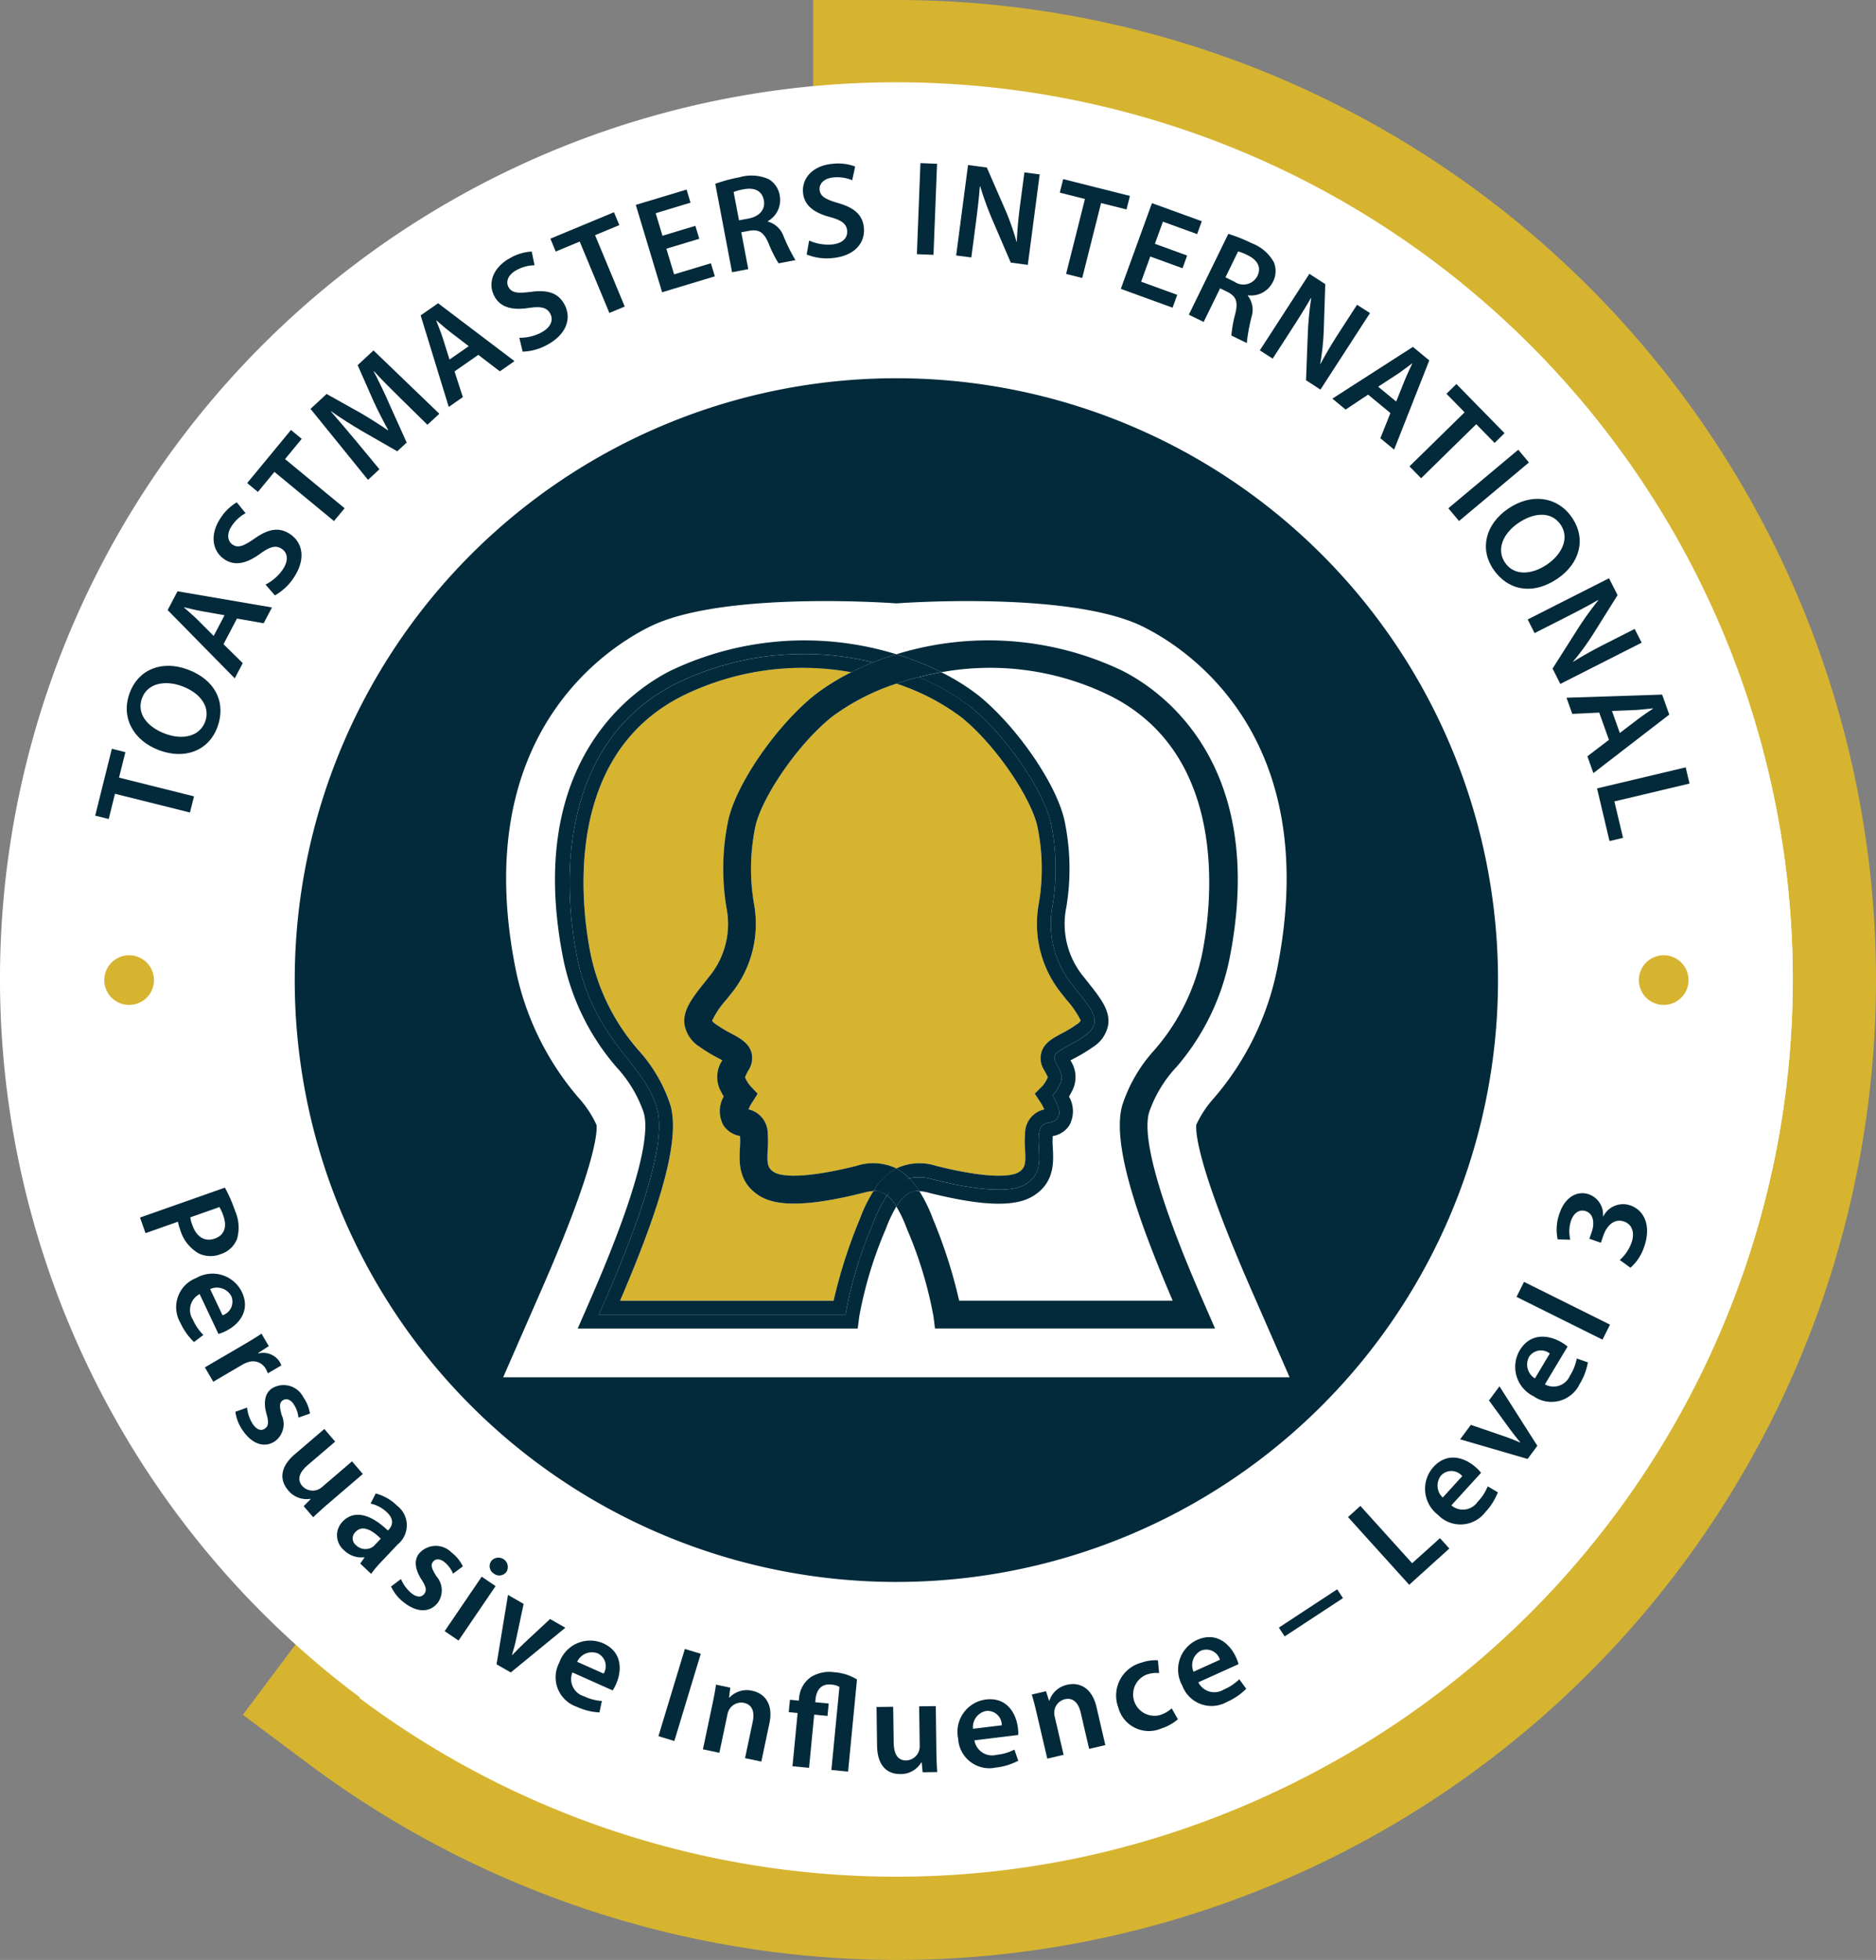
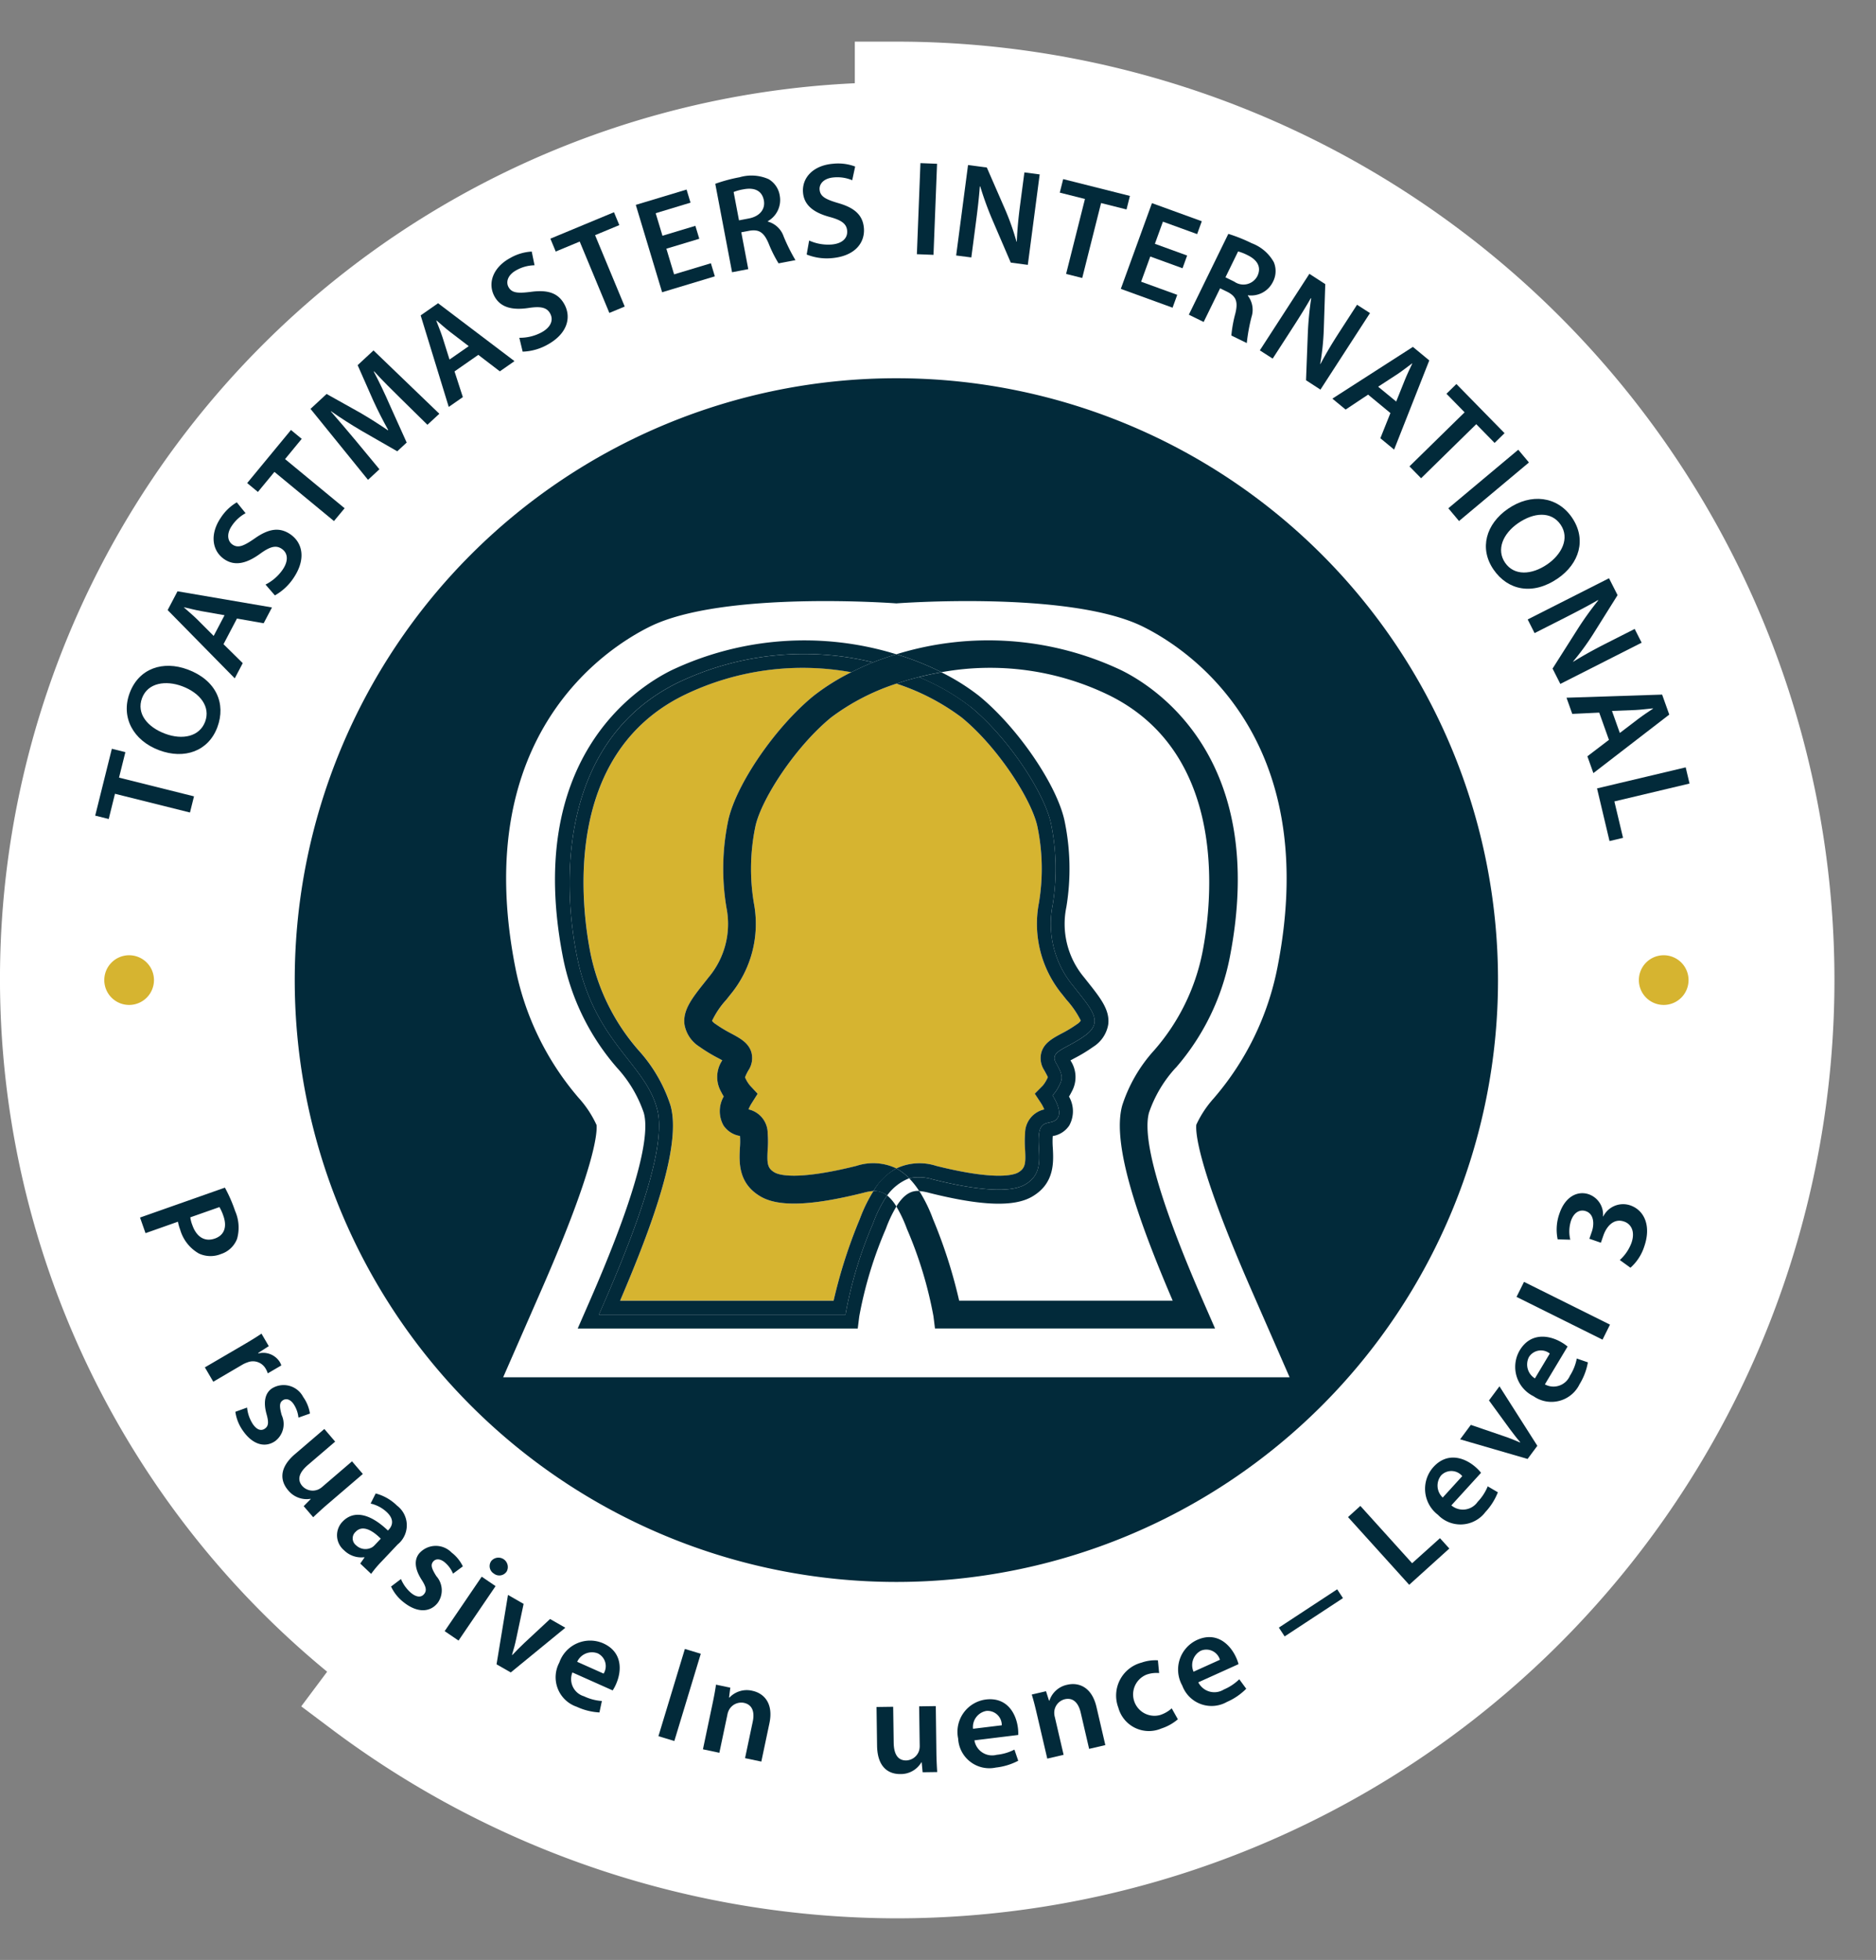
<svg xmlns="http://www.w3.org/2000/svg" width="180.306" height="188.308" viewBox="0 0 180.306 188.308">
  <rect x="0" y="0" width="180.306" height="188.308" fill="#808080" stroke="none" />
  <g id="pathways-badge-persuasive-influence-level-3" transform="translate(-902.873 -1623.869)">
    <path id="Path_652094" data-name="Path 652094" d="M94.154,621.624a90.722,90.722,0,0,1-54-17.965l-3.2-2.4,53.206-71.124V441.316h4a90.154,90.154,0,0,1,0,180.308" transform="translate(894.871 1186.553)" fill="#fff" />
-     <path id="Path_652095" data-name="Path 652095" d="M94.154,445.316c47.263,0,86.154,38.891,86.154,86.154s-38.891,86.154-86.154,86.154a86.167,86.167,0,0,1-51.608-17.168L94.154,531.47Zm0-8h-8v91.493L36.14,595.664l-4.793,6.406,6.407,4.792a94.749,94.749,0,0,0,56.4,18.762,94.154,94.154,0,0,0,0-188.308" transform="translate(894.871 1186.553)" fill="#d6b430" />
    <path id="Path_652157" data-name="Path 652157" d="M94.156,445.222A86.154,86.154,0,1,1,8,531.376a86.153,86.153,0,0,1,86.154-86.154" transform="translate(894.871 1186.553)" fill="#fff" />
    <path id="Path_652158" data-name="Path 652158" d="M29.618,551.421a14,14,0,0,1,.983,2.247,3.955,3.955,0,0,1,.184,2.678,2.464,2.464,0,0,1-1.542,1.453,2.658,2.658,0,0,1-2.128-.05,3.865,3.865,0,0,1-1.8-2.3,4.413,4.413,0,0,1-.211-.754l-3.116,1.1-.527-1.5Zm-3.326,2.853a3.29,3.29,0,0,0,.2.758c.4,1.129,1.191,1.622,2.16,1.28.92-.323,1.187-1.134.819-2.177a4.431,4.431,0,0,0-.379-.845Z" transform="translate(894.871 1186.553)" fill="#022a3a" />
-     <path id="Path_652159" data-name="Path 652159" d="M27.189,561.647a1.719,1.719,0,0,0-.648,2.462,4.777,4.777,0,0,0,1.008,1.464l-.9.683a5.936,5.936,0,0,1-1.3-1.83,2.994,2.994,0,0,1,1.5-4.315,3.133,3.133,0,0,1,4.4,1.341c.878,1.856-.36,3.189-1.618,3.784a3.863,3.863,0,0,1-.633.241Zm2.2,2.037a1.362,1.362,0,0,0,.837-1.848,1.565,1.565,0,0,0-2.026-.667Z" transform="translate(894.871 1186.553)" fill="#022a3a" />
    <path id="Path_652160" data-name="Path 652160" d="M31.4,566.524c.74-.434,1.261-.753,1.734-1.075l.7,1.2-1.017.655.026.045a1.887,1.887,0,0,1,2.039.809,1.675,1.675,0,0,1,.157.345l-1.3.761a2.211,2.211,0,0,0-.192-.43,1.407,1.407,0,0,0-1.764-.623,2.648,2.648,0,0,0-.452.2L28.5,570.069l-.807-1.38Z" transform="translate(894.871 1186.553)" fill="#022a3a" />
    <path id="Path_652161" data-name="Path 652161" d="M31.75,572.551a3.548,3.548,0,0,0,.556,1.594c.4.576.812.669,1.154.43s.386-.585.164-1.38c-.354-1.259-.1-2.072.519-2.485a2.119,2.119,0,0,1,3,.825,3.739,3.739,0,0,1,.649,1.592l-1.106.391a2.86,2.86,0,0,0-.468-1.307c-.327-.47-.73-.569-1.049-.347s-.32.587-.093,1.413a2.053,2.053,0,0,1-.624,2.494c-.937.653-2.133.393-3.093-.983a4.1,4.1,0,0,1-.736-1.831Z" transform="translate(894.871 1186.553)" fill="#022a3a" />
    <path id="Path_652162" data-name="Path 652162" d="M39.51,581.815c-.572.49-1.029.916-1.407,1.273l-.913-1.065.679-.686-.016-.019a2.288,2.288,0,0,1-2.158-.821c-.752-.879-.914-2.127.656-3.471l2.823-2.418,1.04,1.215-2.616,2.24c-.8.685-1.093,1.381-.544,2.023a1.349,1.349,0,0,0,1.446.37,1.476,1.476,0,0,0,.435-.252l2.9-2.486,1.04,1.214Z" transform="translate(894.871 1186.553)" fill="#022a3a" />
    <path id="Path_652163" data-name="Path 652163" d="M42.626,587.539l.408-.582-.029-.027a2.349,2.349,0,0,1-1.94-.672,1.879,1.879,0,0,1-.152-2.735c1.1-1.161,2.682-.774,4.373.842l.072-.075c.285-.3.636-.919-.177-1.687a3.344,3.344,0,0,0-1.559-.829l.488-.97a4.565,4.565,0,0,1,2.046,1.165,2.369,2.369,0,0,1,.069,3.731l-1.571,1.662a10.22,10.22,0,0,0-.979,1.167Zm1.974-2.391c-.8-.8-1.757-1.357-2.418-.658a.839.839,0,0,0,.036,1.286,1.3,1.3,0,0,0,1.505.224,1.143,1.143,0,0,0,.279-.219Z" transform="translate(894.871 1186.553)" fill="#022a3a" />
    <path id="Path_652164" data-name="Path 652164" d="M46.54,589.024a3.559,3.559,0,0,0,1,1.361c.552.434.974.4,1.231.075s.2-.672-.249-1.369c-.706-1.1-.7-1.952-.23-2.527a2.118,2.118,0,0,1,3.109-.087,3.714,3.714,0,0,1,1.086,1.331l-.943.7a2.851,2.851,0,0,0-.828-1.113c-.45-.352-.864-.331-1.1-.024s-.133.655.324,1.378a2.052,2.052,0,0,1,.132,2.566c-.706.9-1.924,1-3.244-.035a4.1,4.1,0,0,1-1.24-1.535Z" transform="translate(894.871 1186.553)" fill="#022a3a" />
    <path id="Path_652165" data-name="Path 652165" d="M50.739,594.032,54.3,588.8l1.332.906-3.56,5.232ZM56.7,588.3a.847.847,0,0,1-1.234.2.839.839,0,0,1-.248-1.206A.9.9,0,0,1,56.7,588.3" transform="translate(894.871 1186.553)" fill="#022a3a" />
    <path id="Path_652166" data-name="Path 652166" d="M58.328,591.414l-.7,3.3c-.12.576-.259,1.081-.415,1.591l.034.018c.359-.393.729-.751,1.159-1.164l2.464-2.292,1.468.839L57.093,598l-1.367-.781,1.1-6.667Z" transform="translate(894.871 1186.553)" fill="#022a3a" />
    <path id="Path_652167" data-name="Path 652167" d="M63.017,598a1.719,1.719,0,0,0,1.113,2.29,4.76,4.76,0,0,0,1.72.453l-.236,1.1a5.925,5.925,0,0,1-2.178-.544,2.994,2.994,0,0,1-1.677-4.249,3.136,3.136,0,0,1,4.213-1.85c1.875.837,1.805,2.655,1.238,3.926a3.879,3.879,0,0,1-.323.6Zm3,.112a1.361,1.361,0,0,0-.569-1.947,1.563,1.563,0,0,0-1.972.813Z" transform="translate(894.871 1186.553)" fill="#022a3a" />
    <rect id="Rectangle_19007" data-name="Rectangle 19007" width="8.759" height="1.598" transform="translate(966.156 1790.677) rotate(-73.135)" fill="#022a3a" />
    <path id="Path_652168" data-name="Path 652168" d="M76.48,601.029c.15-.713.264-1.313.338-1.856l1.375.29-.12.945.038.008a2.285,2.285,0,0,1,2.2-.653c1.082.229,2.054,1.164,1.641,3.124l-.777,3.678-1.565-.33.738-3.5c.189-.891,0-1.635-.852-1.814a1.341,1.341,0,0,0-1.415.658,1.619,1.619,0,0,0-.172.5l-.768,3.64-1.578-.334Z" transform="translate(894.871 1186.553)" fill="#022a3a" />
-     <path id="Path_652169" data-name="Path 652169" d="M84.169,607.01l.494-5.111-.853-.083.114-1.191.854.083.027-.272a2.716,2.716,0,0,1,1.133-1.992,3.37,3.37,0,0,1,2.291-.458,4.678,4.678,0,0,1,2.139.69l-.855,8.851-1.605-.156.773-7.983a1.785,1.785,0,0,0-.815-.223c-.97-.093-1.4.57-1.481,1.411l-.028.285,1.293.125-.115,1.19-1.28-.124-.494,5.111Z" transform="translate(894.871 1186.553)" fill="#022a3a" />
    <path id="Path_652170" data-name="Path 652170" d="M98,605.67c.01.754.045,1.378.078,1.9l-1.4.02-.091-.961h-.026a2.293,2.293,0,0,1-2.013,1.134c-1.157.015-2.22-.658-2.249-2.726l-.052-3.718,1.6-.022.049,3.445c.014,1.053.362,1.724,1.207,1.712a1.35,1.35,0,0,0,1.21-.875,1.487,1.487,0,0,0,.084-.5l-.054-3.822,1.6-.023Z" transform="translate(894.871 1186.553)" fill="#022a3a" />
    <path id="Path_652171" data-name="Path 652171" d="M101.657,604.523a1.721,1.721,0,0,0,2.135,1.391,4.774,4.774,0,0,0,1.708-.5l.366,1.069a5.979,5.979,0,0,1-2.147.654,3,3,0,0,1-3.627-2.781,3.136,3.136,0,0,1,2.66-3.756c2.04-.249,2.915,1.348,3.084,2.73a3.872,3.872,0,0,1,.029.677Zm2.628-1.446a1.363,1.363,0,0,0-1.491-1.378,1.565,1.565,0,0,0-1.272,1.714Z" transform="translate(894.871 1186.553)" fill="#022a3a" />
    <path id="Path_652172" data-name="Path 652172" d="M107.646,601.948c-.165-.71-.316-1.3-.479-1.825l1.369-.318.291.907.038-.009a2.285,2.285,0,0,1,1.716-1.521c1.076-.25,2.352.188,2.806,2.138l.851,3.66-1.558.363-.809-3.483c-.206-.887-.692-1.481-1.54-1.284a1.339,1.339,0,0,0-1,1.194,1.59,1.59,0,0,0,.054.522l.842,3.622-1.57.365Z" transform="translate(894.871 1186.553)" fill="#022a3a" />
    <path id="Path_652173" data-name="Path 652173" d="M121.209,602.5a4.628,4.628,0,0,1-1.592.887,3.041,3.041,0,0,1-4.128-2,3.273,3.273,0,0,1,2.242-4.335,3.977,3.977,0,0,1,1.56-.216l.116,1.224a2.8,2.8,0,0,0-1.223.156,2.05,2.05,0,0,0,1.321,3.874,3.11,3.11,0,0,0,1.113-.641Z" transform="translate(894.871 1186.553)" fill="#022a3a" />
    <path id="Path_652174" data-name="Path 652174" d="M123.174,598.949a1.723,1.723,0,0,0,2.454.69,4.763,4.763,0,0,0,1.483-.984l.668.911a5.937,5.937,0,0,1-1.855,1.267,3,3,0,0,1-4.292-1.572,3.136,3.136,0,0,1,1.417-4.381c1.874-.847,3.187.416,3.76,1.684a3.856,3.856,0,0,1,.231.639Zm2.078-2.166a1.362,1.362,0,0,0-1.835-.87,1.565,1.565,0,0,0-.7,2.016Z" transform="translate(894.871 1186.553)" fill="#022a3a" />
    <rect id="Rectangle_19008" data-name="Rectangle 19008" width="6.705" height="1.013" transform="translate(1025.787 1780.245) rotate(-33.283)" fill="#022a3a" />
    <path id="Path_652175" data-name="Path 652175" d="M137.563,583.074,138.749,582l4.975,5.507L146.4,585.1l.9.994-3.857,3.485Z" transform="translate(894.871 1186.553)" fill="#022a3a" />
    <path id="Path_652176" data-name="Path 652176" d="M147.494,581.949a1.721,1.721,0,0,0,2.526-.338,4.739,4.739,0,0,0,.97-1.491l.975.572a5.973,5.973,0,0,1-1.2,1.9,3,3,0,0,1-4.565.259,3.136,3.136,0,0,1-.433-4.583c1.382-1.519,3.087-.88,4.117.058a4.106,4.106,0,0,1,.465.493Zm1.048-2.81a1.362,1.362,0,0,0-2.029-.072,1.566,1.566,0,0,0,.154,2.129Z" transform="translate(894.871 1186.553)" fill="#022a3a" />
    <path id="Path_652177" data-name="Path 652177" d="M149.366,574.214l3.19,1.091c.558.186,1.042.385,1.53.6l.023-.031c-.347-.4-.659-.813-1.017-1.29l-1.982-2.718,1.008-1.357,3.641,5.717-.938,1.262-6.485-1.885Z" transform="translate(894.871 1186.553)" fill="#022a3a" />
    <path id="Path_652178" data-name="Path 652178" d="M156.484,570.323a1.72,1.72,0,0,0,2.408-.831,4.764,4.764,0,0,0,.657-1.652l1.068.367a5.955,5.955,0,0,1-.8,2.1,3,3,0,0,1-4.422,1.156,3.137,3.137,0,0,1-1.332-4.406c1.057-1.762,2.854-1.473,4.047-.758a3.759,3.759,0,0,1,.554.392Zm.471-2.962a1.361,1.361,0,0,0-2,.331,1.566,1.566,0,0,0,.572,2.057Z" transform="translate(894.871 1186.553)" fill="#022a3a" />
    <rect id="Rectangle_19009" data-name="Rectangle 19009" width="1.612" height="9.229" transform="translate(1048.631 1748.471) rotate(-63.562)" fill="#022a3a" />
    <path id="Path_652179" data-name="Path 652179" d="M163.684,558.376a4.176,4.176,0,0,0,1.121-1.647c.4-1.155-.089-1.848-.72-2.052-.945-.328-1.657.416-1.976,1.337l-.243.7-1.106-.383.235-.676c.243-.7.229-1.7-.569-1.971-.541-.188-1.136.06-1.437.932a3.4,3.4,0,0,0-.063,1.808l-1.213-.034a4.566,4.566,0,0,1,.182-2.511c.571-1.646,1.773-2.178,2.817-1.816a2.061,2.061,0,0,1,1.357,2.121l.024.008a2.133,2.133,0,0,1,2.6-1.066c1.351.468,2.028,1.969,1.343,3.946a4.608,4.608,0,0,1-1.328,2.044Z" transform="translate(894.871 1186.553)" fill="#022a3a" />
    <path id="Path_652180" data-name="Path 652180" d="M19.052,513.58l-.6,2.423-1.3-.324,1.6-6.423,1.3.324-.61,2.448,7.206,1.8-.387,1.552Z" transform="translate(894.871 1186.553)" fill="#022a3a" />
    <path id="Path_652181" data-name="Path 652181" d="M26.039,501.638c2.752,1.027,3.7,3.282,2.854,5.547-.864,2.313-3.175,3.115-5.586,2.215-2.521-.941-3.707-3.188-2.843-5.5.895-2.4,3.237-3.133,5.575-2.26m-2.166,6.17c1.669.623,3.31.278,3.846-1.158s-.493-2.765-2.21-3.406c-1.547-.578-3.294-.356-3.854,1.141s.526,2.791,2.218,3.423" transform="translate(894.871 1186.553)" fill="#022a3a" />
    <path id="Path_652182" data-name="Path 652182" d="M29.484,499.208l1.848,1.821-.768,1.461-6.449-6.558.948-1.806,9.079,1.553-.8,1.518-2.566-.452Zm.1-2.783-2.23-.393c-.55-.1-1.146-.25-1.656-.37l-.011.023c.388.35.869.749,1.256,1.129l1.595,1.6Z" transform="translate(894.871 1186.553)" fill="#022a3a" />
    <path id="Path_652183" data-name="Path 652183" d="M33.522,493.48a4.424,4.424,0,0,0,1.651-1.44c.577-.85.5-1.593-.092-1.994-.549-.372-1.12-.225-2.08.474-1.241.9-2.393,1.236-3.436.528-1.184-.8-1.416-2.4-.352-3.975a4.629,4.629,0,0,1,1.548-1.494l.846,1.044a3.719,3.719,0,0,0-1.321,1.209c-.57.838-.366,1.51.054,1.8.559.379,1.1.135,2.135-.578,1.326-.938,2.377-1.121,3.421-.413,1.161.787,1.574,2.355.306,4.227a5.224,5.224,0,0,1-1.78,1.652Z" transform="translate(894.871 1186.553)" fill="#022a3a" />
    <path id="Path_652184" data-name="Path 652184" d="M34.378,482.655,32.79,484.58l-1.032-.852,4.209-5.1,1.033.852-1.6,1.945,5.723,4.722L40.1,487.378Z" transform="translate(894.871 1186.553)" fill="#022a3a" />
    <path id="Path_652185" data-name="Path 652185" d="M46.532,475.62c-.807-.794-1.782-1.751-2.576-2.628l-.029.026c.514.977,1.051,2.092,1.516,3.167l1.646,3.651-.907.839-3.4-1.951c-1.008-.59-2.05-1.256-2.964-1.9l-.018.018c.749.865,1.656,1.921,2.421,2.843l2.25,2.717-1.1,1.016L37.847,476.6l1.545-1.432,3.234,1.807c.927.542,1.834,1.119,2.659,1.684l.028-.027c-.473-.855-.987-1.849-1.437-2.833l-1.5-3.4,1.525-1.414,6.327,6.084-1.144,1.06Z" transform="translate(894.871 1186.553)" fill="#022a3a" />
    <path id="Path_652186" data-name="Path 652186" d="M51.687,473l.8,2.469-1.355.943-2.7-8.794,1.674-1.167,7.345,5.562-1.409.981-2.069-1.584Zm1.367-2.426-1.8-1.376c-.443-.341-.9-.75-1.3-1.092l-.021.015c.182.49.426,1.066.595,1.582l.678,2.157Z" transform="translate(894.871 1186.553)" fill="#022a3a" />
    <path id="Path_652187" data-name="Path 652187" d="M57.915,469.769a4.416,4.416,0,0,0,2.129-.516c.9-.488,1.177-1.183.837-1.812-.316-.582-.89-.715-2.064-.538-1.515.229-2.692-.007-3.292-1.115-.679-1.257-.147-2.786,1.522-3.688a4.635,4.635,0,0,1,2.061-.613l.27,1.317a3.7,3.7,0,0,0-1.73.463c-.891.481-1.02,1.171-.779,1.617.321.594.915.628,2.16.472,1.61-.22,2.625.1,3.225,1.21.667,1.235.31,2.816-1.678,3.891a5.219,5.219,0,0,1-2.34.645Z" transform="translate(894.871 1186.553)" fill="#022a3a" />
    <path id="Path_652188" data-name="Path 652188" d="M63.719,460.525l-2.306.958-.513-1.237,6.112-2.539.514,1.236-2.33.968,2.849,6.857-1.477.614Z" transform="translate(894.871 1186.553)" fill="#022a3a" />
    <path id="Path_652189" data-name="Path 652189" d="M75.211,460.256l-3.163.954.743,2.465,3.536-1.066.38,1.257-5.068,1.528L69.109,457l4.881-1.471.379,1.257L71.02,457.8l.653,2.166,3.162-.953Z" transform="translate(894.871 1186.553)" fill="#022a3a" />
    <path id="Path_652190" data-name="Path 652190" d="M76.748,454.975a15.12,15.12,0,0,1,2.342-.63,4.064,4.064,0,0,1,2.788.185,2.22,2.22,0,0,1,1.068,1.583,2.338,2.338,0,0,1-1.148,2.455l.006.038a2.228,2.228,0,0,1,1.517,1.432,17.477,17.477,0,0,0,1.133,2.273l-1.622.308a12.333,12.333,0,0,1-.961-1.922c-.456-1.077-.933-1.358-1.831-1.213l-.792.15.672,3.538-1.558.3Zm2.281,3.51.933-.177c1.06-.2,1.617-.89,1.455-1.745-.18-.946-.927-1.254-1.949-1.059a4.626,4.626,0,0,0-.956.26Z" transform="translate(894.871 1186.553)" fill="#022a3a" />
    <path id="Path_652191" data-name="Path 652191" d="M85.77,460.425a4.436,4.436,0,0,0,2.158.383c1.024-.084,1.554-.611,1.495-1.323-.054-.661-.527-1.013-1.674-1.323-1.481-.4-2.463-1.088-2.567-2.345-.118-1.425.984-2.611,2.876-2.767a4.628,4.628,0,0,1,2.135.267l-.283,1.315a3.7,3.7,0,0,0-1.77-.271c-1.011.083-1.406.663-1.364,1.168.055.674.586.943,1.789,1.3,1.562.445,2.364,1.148,2.468,2.4.115,1.4-.847,2.7-3.1,2.89a5.192,5.192,0,0,1-2.4-.35Z" transform="translate(894.871 1186.553)" fill="#022a3a" />
    <rect id="Rectangle_19010" data-name="Rectangle 19010" width="8.759" height="1.599" transform="matrix(0.039, -0.999, 0.999, 0.039, 990.996, 1648.292)" fill="#022a3a" />
    <path id="Path_652192" data-name="Path 652192" d="M99.9,461.862l1.142-8.69,1.805.237,1.754,4.021a24.1,24.1,0,0,1,1.1,3.109l.026,0c.049-1.174.157-2.3.332-3.629l.4-3.03,1.469.193-1.141,8.691-1.638-.216-1.768-4.114a30.667,30.667,0,0,1-1.166-3.209l-.04.008c-.083,1.13-.22,2.279-.409,3.71l-.408,3.107Z" transform="translate(894.871 1186.553)" fill="#022a3a" />
    <path id="Path_652193" data-name="Path 652193" d="M112.279,456.433l-2.42-.609.327-1.3,6.415,1.616-.327,1.3-2.445-.615-1.812,7.2-1.55-.39Z" transform="translate(894.871 1186.553)" fill="#022a3a" />
    <path id="Path_652194" data-name="Path 652194" d="M121.658,463.09l-3.1-1.128-.88,2.42,3.471,1.261-.449,1.235-4.974-1.808,2.993-8.237,4.791,1.74-.449,1.235-3.288-1.195L119,460.74l3.1,1.128Z" transform="translate(894.871 1186.553)" fill="#022a3a" />
    <path id="Path_652195" data-name="Path 652195" d="M126.059,459.786a15.32,15.32,0,0,1,2.251.9,4.057,4.057,0,0,1,2.12,1.818,2.217,2.217,0,0,1-.093,1.907,2.336,2.336,0,0,1-2.389,1.276l-.017.035a2.229,2.229,0,0,1,.355,2.054,17.689,17.689,0,0,0-.454,2.5l-1.483-.725a12.442,12.442,0,0,1,.383-2.113c.28-1.135.067-1.645-.739-2.068l-.724-.353-1.581,3.233-1.424-.7Zm-.276,4.175.852.417a1.515,1.515,0,0,0,2.21-.526c.421-.864.008-1.557-.925-2.014a4.583,4.583,0,0,0-.922-.363Z" transform="translate(894.871 1186.553)" fill="#022a3a" />
    <path id="Path_652196" data-name="Path 652196" d="M129.087,470.978l4.762-7.353,1.527.989L135.233,469a24.185,24.185,0,0,1-.342,3.278l.022.015c.548-1.039,1.13-2.009,1.858-3.133l1.66-2.564,1.244.8-4.762,7.354-1.386-.9.171-4.472a30.8,30.8,0,0,1,.326-3.4l-.04-.01c-.559.984-1.177,1.962-1.961,3.173l-1.7,2.629Z" transform="translate(894.871 1186.553)" fill="#022a3a" />
    <path id="Path_652197" data-name="Path 652197" d="M139.493,475.231l-2.161,1.435-1.273-1.05,7.74-4.971,1.574,1.3-3.379,8.568-1.323-1.092.967-2.419Zm2.7.664.842-2.1c.209-.518.478-1.07.7-1.544l-.021-.016c-.422.308-.911.7-1.362,1l-1.894,1.234Z" transform="translate(894.871 1186.553)" fill="#022a3a" />
    <path id="Path_652198" data-name="Path 652198" d="M148.769,476.93l-1.746-1.781.956-.937,4.629,4.722-.956.937-1.765-1.8-5.3,5.193-1.119-1.141Z" transform="translate(894.871 1186.553)" fill="#022a3a" />
    <rect id="Rectangle_19011" data-name="Rectangle 19011" width="8.761" height="1.598" transform="matrix(0.767, -0.642, 0.642, 0.767, 1042.076, 1672.702)" fill="#022a3a" />
    <path id="Path_652199" data-name="Path 652199" d="M157.728,492.888c-2.421,1.663-4.811,1.144-6.179-.849-1.4-2.035-.727-4.387,1.394-5.843,2.217-1.522,4.738-1.2,6.135.832,1.448,2.11.706,4.448-1.35,5.86m-3.807-5.314c-1.468,1.007-2.128,2.548-1.26,3.812s2.546,1.184,4.057.146c1.36-.934,2.182-2.491,1.277-3.809s-2.586-1.171-4.074-.149" transform="translate(894.871 1186.553)" fill="#022a3a" />
    <path id="Path_652200" data-name="Path 652200" d="M154.831,496.832l7.816-3.959.823,1.623-2.329,3.716a24.335,24.335,0,0,1-1.946,2.661l.012.023c1-.621,1.988-1.167,3.183-1.772l2.724-1.381.67,1.322-7.816,3.96-.746-1.473,2.4-3.78A30.725,30.725,0,0,1,161.612,495l-.029-.029c-.98.569-2.006,1.1-3.293,1.756l-2.795,1.416Z" transform="translate(894.871 1186.553)" fill="#022a3a" />
    <path id="Path_652201" data-name="Path 652201" d="M161.707,505.782l-2.591.123-.554-1.554,9.19-.3.686,1.922-7.293,5.621-.576-1.615,2.071-1.58Zm1.98,1.956,1.8-1.373c.445-.338.96-.673,1.393-.966l-.008-.025c-.521.048-1.14.131-1.682.159l-2.258.088Z" transform="translate(894.871 1186.553)" fill="#022a3a" />
    <path id="Path_652202" data-name="Path 652202" d="M170.017,511.042l.37,1.556-7.224,1.716.833,3.5-1.3.31-1.2-5.06Z" transform="translate(894.871 1186.553)" fill="#022a3a" />
-     <path id="Path_652203" data-name="Path 652203" d="M92.441,532.352a1.844,1.844,0,0,1,1.311.426,3.819,3.819,0,0,1,2.119-1.65,5.007,5.007,0,0,0-1.232-.944,6.036,6.036,0,0,0-2.2,2.168" transform="translate(894.871 1186.553)" fill="#022a3a" />
    <path id="Path_652204" data-name="Path 652204" d="M151.981,531.481a57.824,57.824,0,1,1-57.823-57.823,57.823,57.823,0,0,1,57.823,57.823" transform="translate(894.871 1186.553)" fill="#fff" />
    <path id="Path_652205" data-name="Path 652205" d="M80.611,516.692a19.993,19.993,0,0,0-.142,7.451,10.66,10.66,0,0,1-2.282,8.754l-.379.478a8.091,8.091,0,0,0-1.367,2.028,1.308,1.308,0,0,0,.359.319,12.542,12.542,0,0,0,1.478.892c.864.463,1.68.9,1.945,1.824a2.11,2.11,0,0,1-.251,1.662,3.97,3.97,0,0,0-.364.74,1.305,1.305,0,0,1,.07.137,3.028,3.028,0,0,0,.424.656l.722.775-.571.9a3.816,3.816,0,0,0-.311.6,2.359,2.359,0,0,1,1.846,2.311,9.728,9.728,0,0,1,0,1.537c-.071,1.339-.035,1.805.661,2.211.374.221,2.054.822,7.887-.635a5.168,5.168,0,0,1,3.82.249,5.193,5.193,0,0,1,3.821-.249c5.83,1.457,7.509.854,7.887.636.7-.407.732-.873.66-2.212a9.852,9.852,0,0,1,0-1.537,2.359,2.359,0,0,1,1.846-2.311,3.7,3.7,0,0,0-.314-.6l-.6-.91.768-.775h0a3.042,3.042,0,0,0,.409-.64.93.93,0,0,0,.079-.181c0,.031-.055-.14-.373-.7a2.11,2.11,0,0,1-.251-1.662c.265-.923,1.08-1.361,1.943-1.824a12.382,12.382,0,0,0,1.478-.892,1.166,1.166,0,0,0,.368-.35,8.914,8.914,0,0,0-1.374-2l-.409-.518a10.674,10.674,0,0,1-2.24-8.79,19.876,19.876,0,0,0-.154-7.375c-.575-2.59-3.805-7.6-7.267-10.437A21.593,21.593,0,0,0,94.157,503a21.615,21.615,0,0,0-6.279,3.254c-3.462,2.836-6.692,7.847-7.267,10.437" transform="translate(894.871 1186.553)" fill="#d6b430" />
    <path id="Path_652206" data-name="Path 652206" d="M81.1,552.272c-2.165-1.263-2.056-3.31-1.984-4.665a7.949,7.949,0,0,0,.011-1.127.134.134,0,0,0,0-.021,2.361,2.361,0,0,1-1.59-1.015,2.825,2.825,0,0,1,.025-2.778c-.089-.147-.181-.31-.273-.493a2.866,2.866,0,0,1,.135-2.981c-.133-.076-.281-.155-.408-.222a15.047,15.047,0,0,1-1.785-1.086,3.162,3.162,0,0,1-1.438-2.126c-.188-1.385.743-2.559,1.924-4.046l.4-.506a7.969,7.969,0,0,0,1.709-6.674,22.622,22.622,0,0,1,.175-8.42c.771-3.467,4.523-8.933,8.193-11.934l.015-.012a21.088,21.088,0,0,1,3.618-2.266,26.119,26.119,0,0,0-16.1,2.21c-11.7,5.76-9.836,20.365-8.986,24.7a20.253,20.253,0,0,0,4.66,9.439,14.482,14.482,0,0,1,3.055,5.29c1.063,3.8-1.712,11.406-4.852,18.742H88.122a48.043,48.043,0,0,1,2.526-7.867,14.116,14.116,0,0,1,1.308-2.673,5.162,5.162,0,0,0-.974.177c-5.009,1.254-8.149,1.365-9.882.351" transform="translate(894.871 1186.553)" fill="#d6b430" />
    <path id="Path_652207" data-name="Path 652207" d="M101.271,505.214c3.62,2.962,7.075,8.227,7.733,11.188a21.354,21.354,0,0,1,.165,7.9,9.313,9.313,0,0,0,1.974,7.733c1.81,2.3,2.961,3.455,1.152,4.771s-3.456,1.481-2.8,2.633.659,1.48.33,2.138a4.1,4.1,0,0,1-.658.988s.987,1.48.493,2.139c-.493.822-1.645,0-1.81,1.645s.658,3.62-1.316,4.771-6.91,0-8.885-.493a4.491,4.491,0,0,0-2.266-.1,7.68,7.68,0,0,1,.965,1.223,5.1,5.1,0,0,1,.976.178c5.009,1.254,8.15,1.367,9.883.353,2.166-1.264,2.056-3.311,1.984-4.667a7.79,7.79,0,0,1-.01-1.127.082.082,0,0,1,0-.021,2.352,2.352,0,0,0,1.589-1.014,2.82,2.82,0,0,0-.025-2.778c.089-.147.182-.31.273-.493a2.872,2.872,0,0,0-.134-2.982c.133-.075.281-.154.406-.222a14.73,14.73,0,0,0,1.785-1.085,3.152,3.152,0,0,0,1.438-2.126c.19-1.385-.743-2.559-1.922-4.047l-.431-.544a7.989,7.989,0,0,1-1.668-6.711,22.514,22.514,0,0,0-.187-8.345c-.77-3.466-4.523-8.932-8.193-11.933l-.014-.012a20.991,20.991,0,0,0-3.615-2.264c-.749.129-1.473.286-2.177.466a21.254,21.254,0,0,1,4.96,2.845" transform="translate(894.871 1186.553)" fill="#022a3a" />
    <path id="Path_652208" data-name="Path 652208" d="M93.267,552.17a12.331,12.331,0,0,0-1.374,2.732,40.027,40.027,0,0,0-2.632,8.721H65.568c2.3-5.266,6.746-15.631,5.593-19.744-1.151-4.443-6.086-6.417-7.732-14.808s-.987-20.9,9.708-26.161a27.983,27.983,0,0,1,18.778-1.956c.719-.286,1.471-.541,2.241-.775a29.9,29.9,0,0,0-21.609,1.531c-3.39,1.669-14.158,8.591-10.431,27.619A22.841,22.841,0,0,0,67.3,539.9a12.205,12.205,0,0,1,2.578,4.336c1.06,3.785-3.9,15.122-5.532,18.847l-.819,1.874H90.441l.147-1.172a38.9,38.9,0,0,1,2.556-8.412,12.435,12.435,0,0,1,1.01-2.139,4.107,4.107,0,0,0-.887-1.067" transform="translate(894.871 1186.553)" fill="#022a3a" />
    <path id="Path_652209" data-name="Path 652209" d="M91.955,551.744a14.268,14.268,0,0,0-1.308,2.673,48.216,48.216,0,0,0-2.526,7.868H67.6c3.139-7.337,5.915-14.947,4.852-18.743a14.506,14.506,0,0,0-3.055-5.289,20.253,20.253,0,0,1-4.66-9.439c-.851-4.339-2.716-18.944,8.986-24.7a26.109,26.109,0,0,1,16.1-2.209c.669-.337,1.361-.658,2.09-.947a27.983,27.983,0,0,0-18.778,1.956c-10.695,5.265-11.353,17.769-9.707,26.161s6.581,10.365,7.733,14.807c1.151,4.114-3.291,14.479-5.6,19.744H89.26a39.987,39.987,0,0,1,2.633-8.72,12.333,12.333,0,0,1,1.373-2.732,1.844,1.844,0,0,0-1.311-.426" transform="translate(894.871 1186.553)" fill="#022a3a" />
    <path id="Path_652210" data-name="Path 652210" d="M97.651,550.624c1.974.494,6.91,1.645,8.885.494s1.151-3.127,1.316-4.772,1.316-.822,1.81-1.645c.493-.658-.494-2.139-.494-2.139a4.073,4.073,0,0,0,.658-.987c.329-.658.329-.987-.329-2.139s.988-1.316,2.8-2.633.657-2.468-1.152-4.771a9.317,9.317,0,0,1-1.975-7.733,21.332,21.332,0,0,0-.164-7.9c-.658-2.961-4.114-8.226-7.733-11.188a21.253,21.253,0,0,0-4.96-2.845c-.745.19-1.468.4-2.154.633a21.593,21.593,0,0,1,6.274,3.254c3.462,2.835,6.692,7.847,7.267,10.437a19.876,19.876,0,0,1,.154,7.375,10.674,10.674,0,0,0,2.24,8.79l.409.517a8.96,8.96,0,0,1,1.374,2,1.184,1.184,0,0,1-.369.35,12.238,12.238,0,0,1-1.477.892c-.863.464-1.678.9-1.943,1.825a2.111,2.111,0,0,0,.25,1.661c.319.557.377.728.374.7a.941.941,0,0,1-.08.181,3.077,3.077,0,0,1-.409.64h0l-.768.775.6.91a3.576,3.576,0,0,1,.313.6,2.356,2.356,0,0,0-1.845,2.31,9.731,9.731,0,0,0,0,1.537c.072,1.339.036,1.8-.661,2.213-.377.218-2.057.82-7.886-.636a5.2,5.2,0,0,0-3.822.248,5.057,5.057,0,0,1,1.232.944,4.5,4.5,0,0,1,2.266.105" transform="translate(894.871 1186.553)" fill="#022a3a" />
    <path id="Path_652211" data-name="Path 652211" d="M121.014,539.9a22.836,22.836,0,0,0,5.179-10.574c3.731-19.026-7.039-25.949-10.429-27.619a29.9,29.9,0,0,0-21.608-1.531,27.193,27.193,0,0,1,4.332,1.724,26.122,26.122,0,0,1,16.1,2.208c11.7,5.761,9.836,20.364,8.984,24.7a20.252,20.252,0,0,1-4.658,9.438,14.484,14.484,0,0,0-3.049,5.266c-1.07,3.819,1.706,11.431,4.846,18.767H100.188a48.121,48.121,0,0,0-2.522-7.857,14.237,14.237,0,0,0-1.316-2.685c-.709-.036-1.424.246-2.2,1.495a12.549,12.549,0,0,1,1.016,2.149,38.888,38.888,0,0,1,2.553,8.4l.146,1.171h26.918l-.82-1.874c-1.63-3.725-6.59-15.062-5.525-18.872a12.194,12.194,0,0,1,2.572-4.311" transform="translate(894.871 1186.553)" fill="#022a3a" />
    <path id="Path_652212" data-name="Path 652212" d="M90.334,549.327c-5.833,1.456-7.513.855-7.886.635-.7-.406-.733-.873-.661-2.211a9.743,9.743,0,0,0,0-1.538,2.356,2.356,0,0,0-1.845-2.31,3.733,3.733,0,0,1,.311-.6l.57-.9-.722-.774a3.006,3.006,0,0,1-.423-.656,1.209,1.209,0,0,0-.071-.137,3.931,3.931,0,0,1,.365-.741,2.117,2.117,0,0,0,.251-1.661c-.266-.923-1.082-1.361-1.945-1.824a12.683,12.683,0,0,1-1.479-.892,1.335,1.335,0,0,1-.359-.319,8.12,8.12,0,0,1,1.368-2.029l.378-.478a10.657,10.657,0,0,0,2.282-8.753,19.993,19.993,0,0,1,.142-7.451c.575-2.59,3.805-7.6,7.268-10.437A21.571,21.571,0,0,1,94.157,503c.687-.235,1.41-.443,2.154-.633.7-.179,1.429-.337,2.177-.466a27.1,27.1,0,0,0-4.332-1.723c-.771.233-1.521.489-2.242.775s-1.42.61-2.089.947a21.086,21.086,0,0,0-3.618,2.265l-.015.012c-3.67,3-7.422,8.468-8.193,11.934a22.622,22.622,0,0,0-.175,8.42,7.969,7.969,0,0,1-1.709,6.674l-.4.506c-1.181,1.487-2.112,2.662-1.924,4.046a3.16,3.16,0,0,0,1.438,2.126,14.909,14.909,0,0,0,1.785,1.086c.127.068.274.146.408.222a2.867,2.867,0,0,0-.135,2.982c.092.182.184.346.273.492a2.825,2.825,0,0,0-.025,2.778,2.357,2.357,0,0,0,1.59,1.015l0,.021a7.791,7.791,0,0,1-.01,1.127c-.072,1.356-.182,3.4,1.984,4.665,1.733,1.014,4.873.9,9.882-.351a5.148,5.148,0,0,1,.974-.177,6.029,6.029,0,0,1,2.2-2.168,5.167,5.167,0,0,0-3.82-.249" transform="translate(894.871 1186.553)" fill="#022a3a" />
-     <path id="Path_652213" data-name="Path 652213" d="M93.267,552.17a4.107,4.107,0,0,1,.887,1.067c.772-1.248,1.487-1.53,2.2-1.494a7.69,7.69,0,0,0-.965-1.223,3.812,3.812,0,0,0-2.119,1.65" transform="translate(894.871 1186.553)" fill="#022a3a" />
    <path id="Path_652214" data-name="Path 652214" d="M94.154,473.657a57.824,57.824,0,1,0,57.824,57.824,57.824,57.824,0,0,0-57.824-57.824m.419,95.983H56.363l3.691-8.432c5.115-11.688,5.355-15.008,5.285-15.8a10.191,10.191,0,0,0-1.724-2.612,27.26,27.26,0,0,1-6.093-12.565c-4.366-22.289,8.812-30.679,12.956-32.719,7.075-3.483,23.677-2.224,23.677-2.224s16.6-1.259,23.676,2.223c4.144,2.04,17.326,10.43,12.955,32.72a27.238,27.238,0,0,1-6.084,12.555l0,.005a10.124,10.124,0,0,0-1.721,2.587c-.078.773.133,4.073,5.277,15.832l3.691,8.432Z" transform="translate(894.871 1186.553)" fill="#022a3a" />
    <path id="Path_652215" data-name="Path 652215" d="M22.8,531.481a2.387,2.387,0,1,1-2.387-2.387,2.387,2.387,0,0,1,2.387,2.387" transform="translate(894.871 1186.553)" fill="#d6b430" />
    <path id="Path_652216" data-name="Path 652216" d="M170.291,531.481a2.387,2.387,0,1,1-2.387-2.387,2.387,2.387,0,0,1,2.387,2.387" transform="translate(894.871 1186.553)" fill="#d6b430" />
    <path id="Path_652217" data-name="Path 652217" d="M94.153,549.578a5.132,5.132,0,0,1,1.232.944,4.789,4.789,0,0,0-2.119,1.65,2.064,2.064,0,0,0-1.311-.426,5.473,5.473,0,0,1,2.2-2.168" transform="translate(894.871 1186.553)" fill="#022a3a" />
  </g>
</svg>